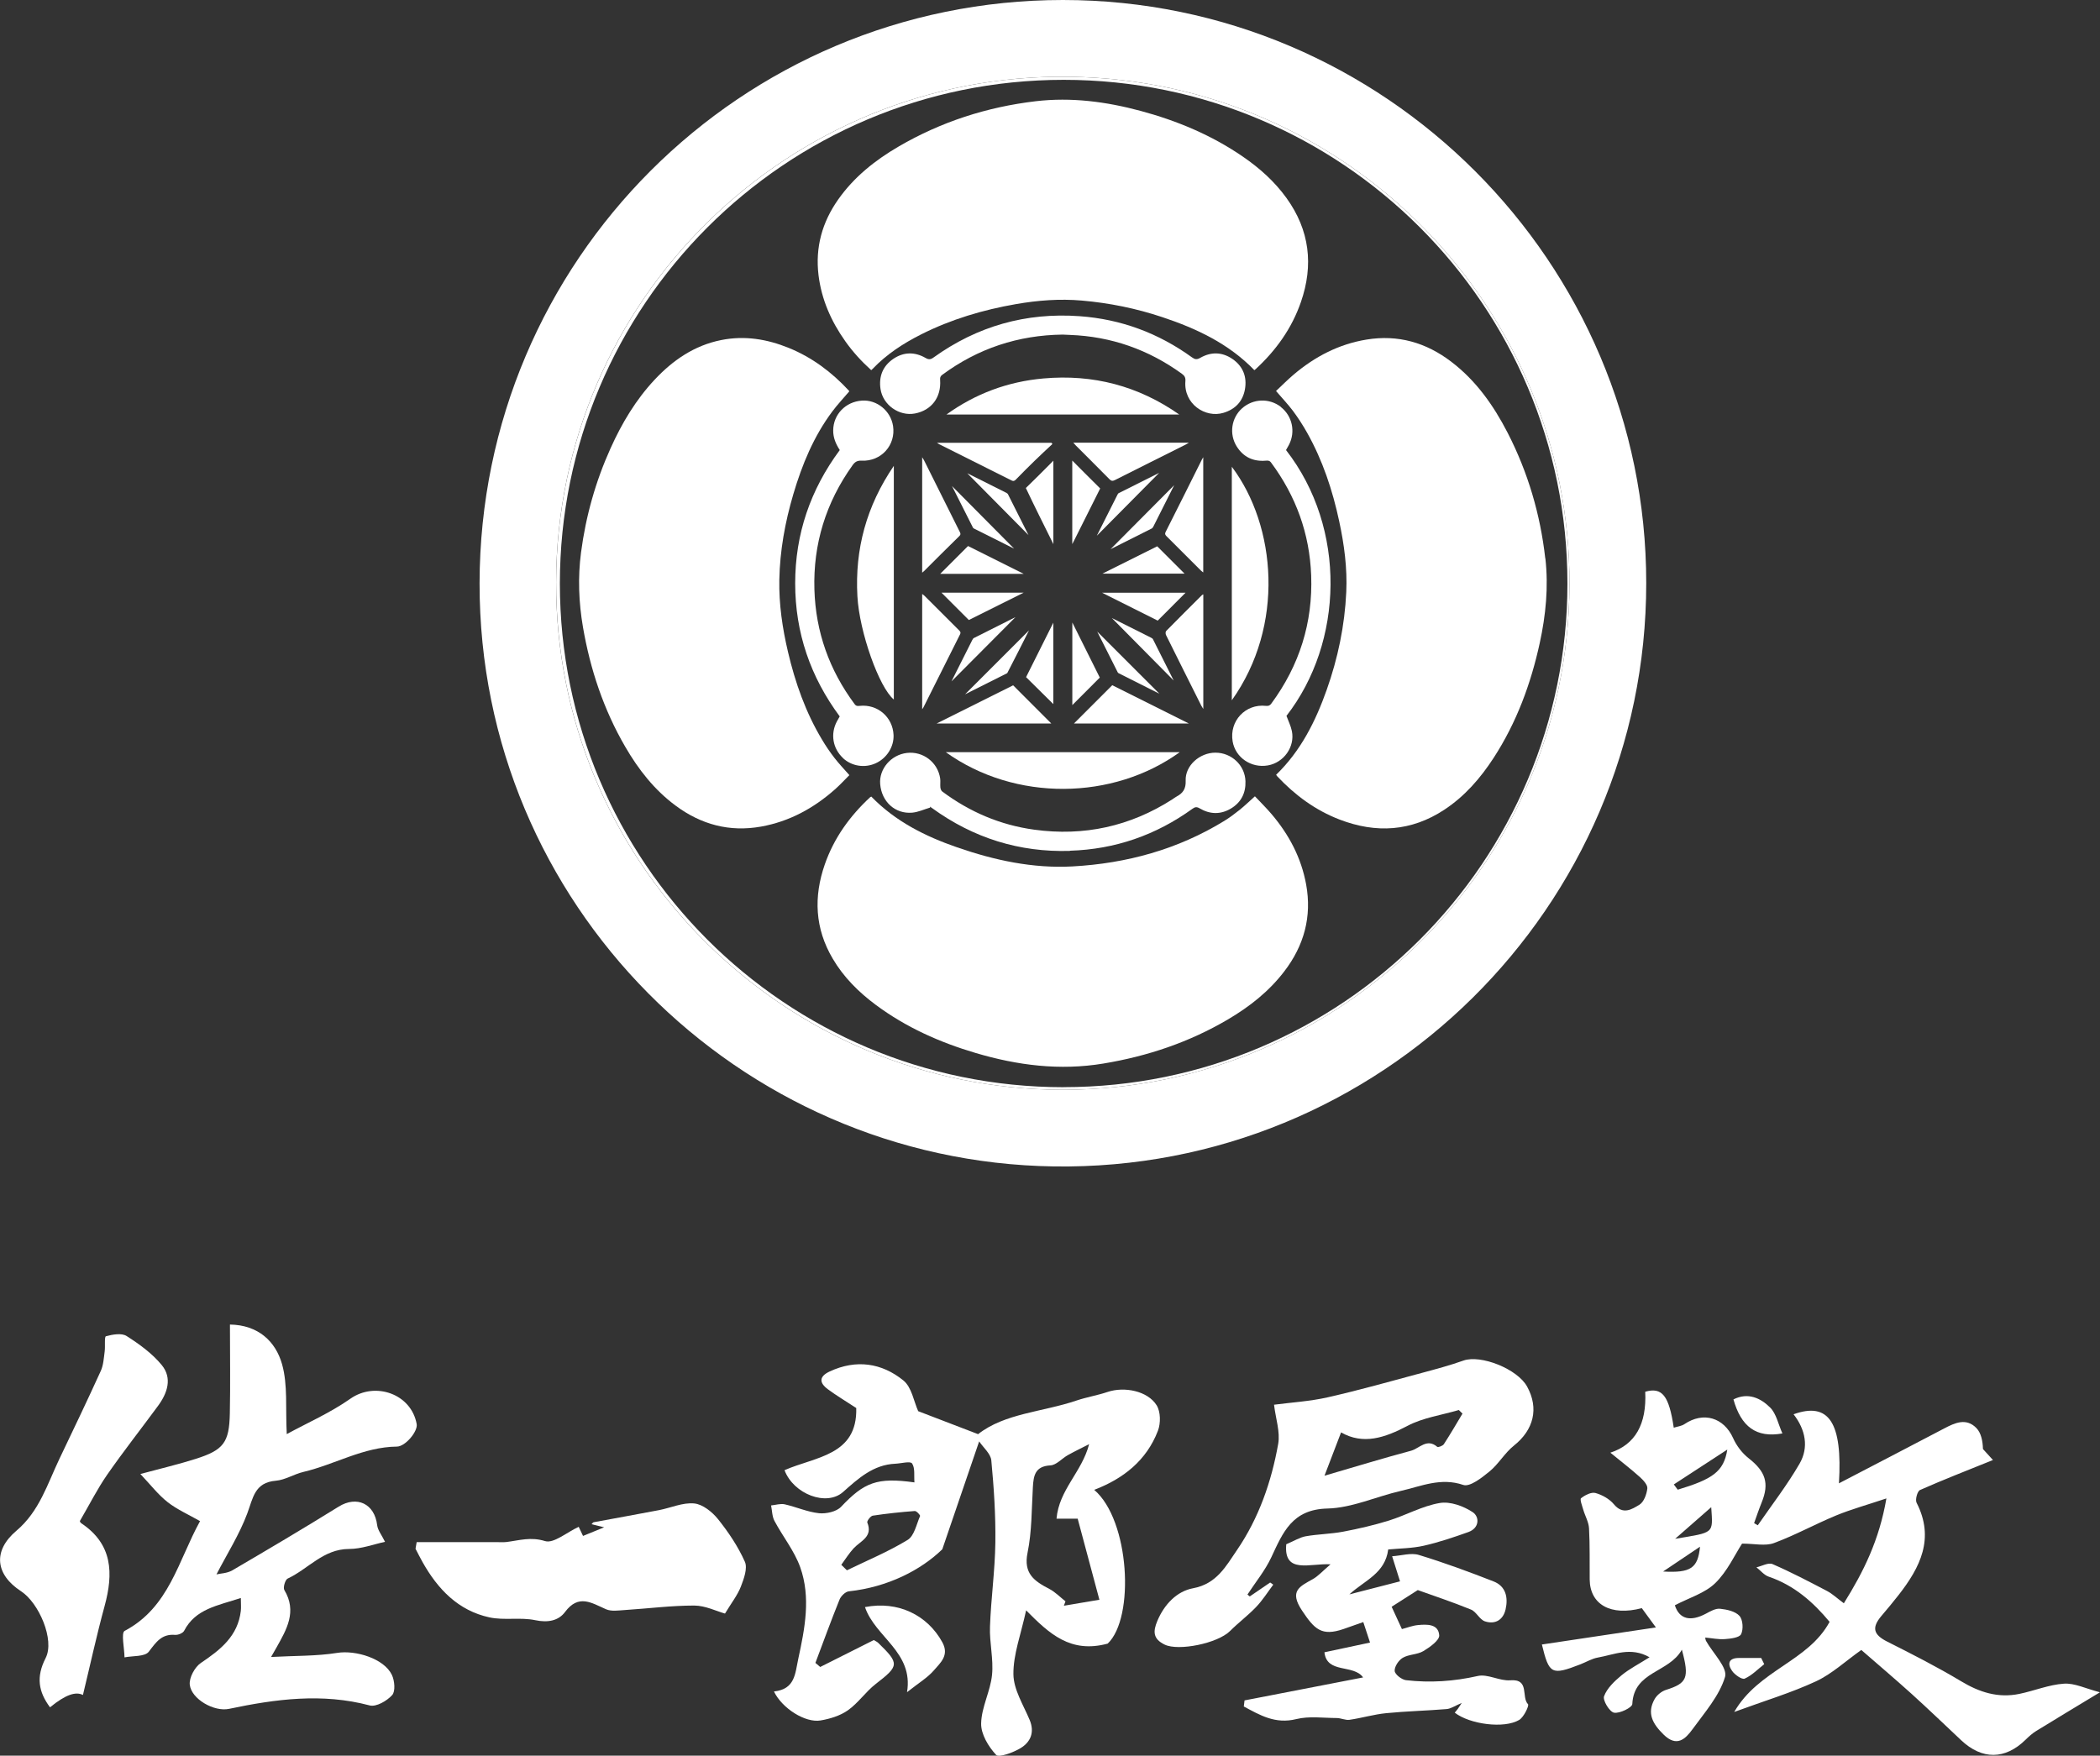
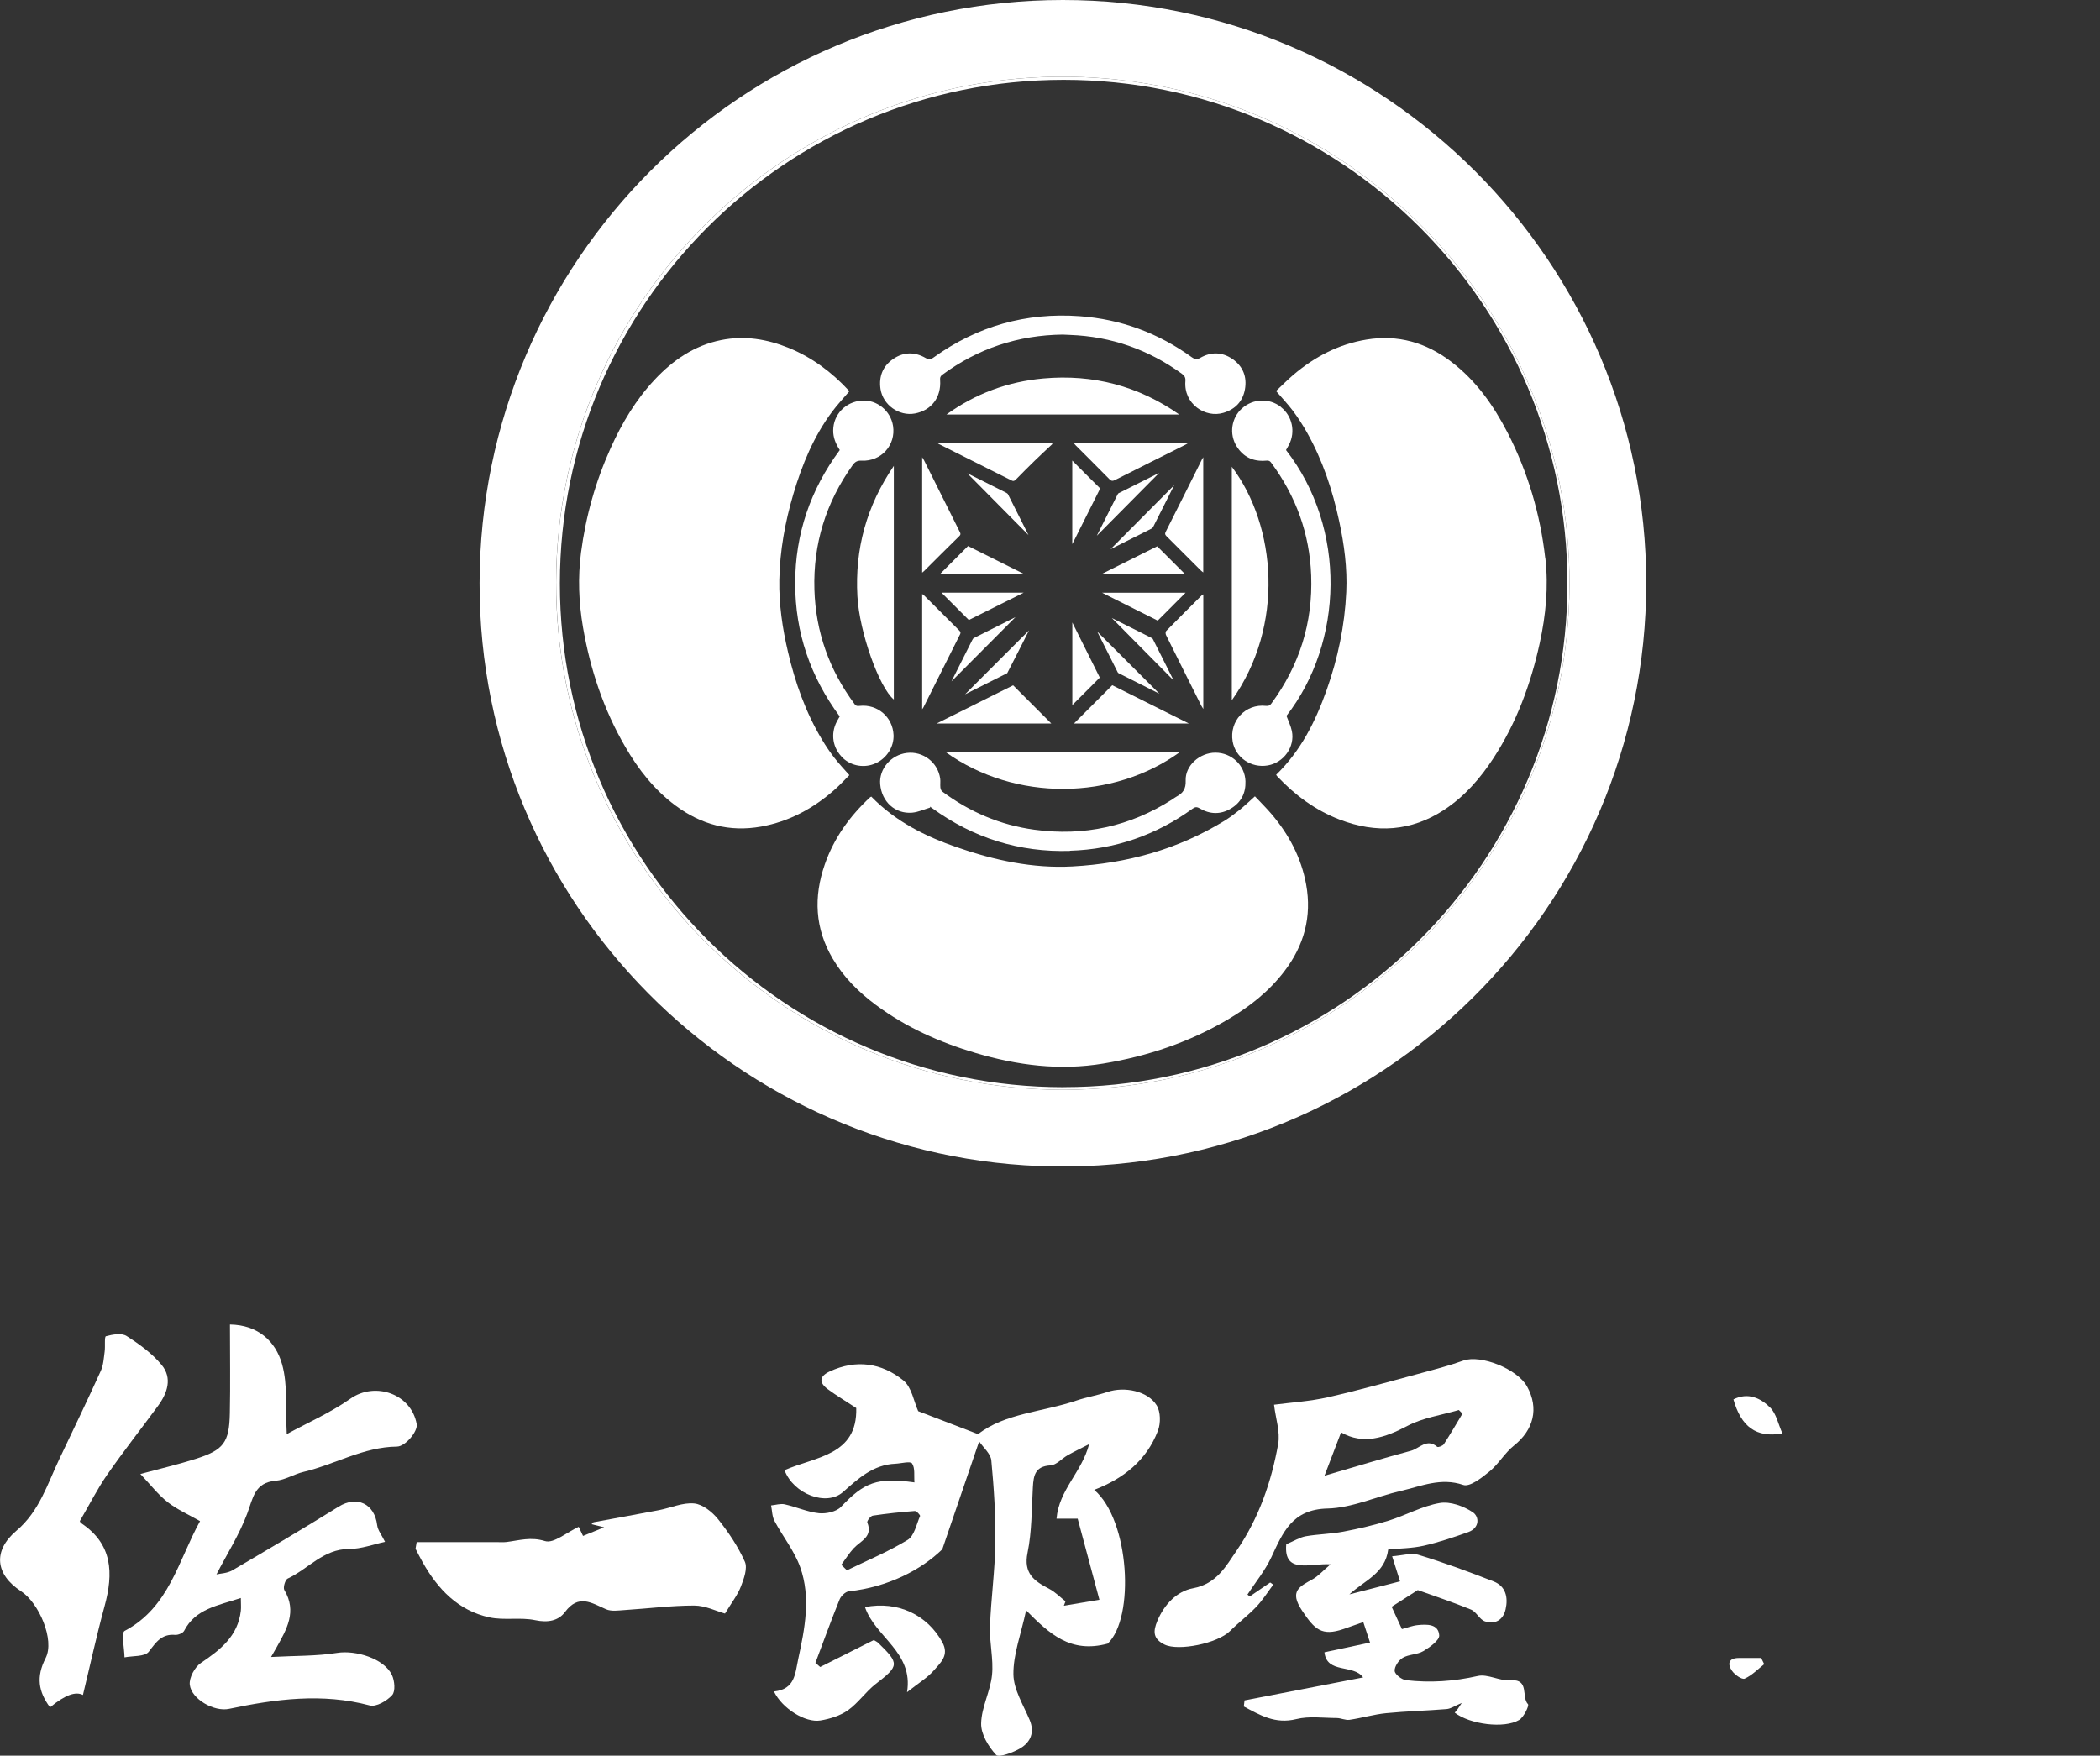
<svg xmlns="http://www.w3.org/2000/svg" id="_レイヤー_2" data-name="レイヤー 2" viewBox="0 0 380 317.77">
  <rect x="0" y="0" width="380" height="317.77" fill="#333333" stroke="none" />
  <defs>
    <style>
      .cls-1 {
        fill: #fff;
      }
    </style>
  </defs>
  <g id="_文字" data-name="文字">
    <g>
      <g>
-         <path class="cls-1" d="M318.07,276.08c2.55-3.7,5.32-7.28,7.56-11.15,1.72-2.97,1.08-6.17-1.08-8.95,6.38-2.29,8.88,1.47,8.21,12.5,6.54-3.41,12.79-6.64,19.02-9.92,1.97-1.04,4-1.97,5.84-.1.87.89,1.16,2.34,1.2,3.81.75.83,1.51,1.66,1.81,1.99-4.67,1.89-8.98,3.56-13.2,5.43-.48.21-.9,1.75-.62,2.3,3.31,6.46.66,11.69-3.25,16.7-1.01,1.3-2.07,2.56-3.13,3.81-1.8,2.14-1.4,3.39,1.09,4.64,4.51,2.27,9.03,4.57,13.36,7.17,3.32,2,6.7,3.07,10.52,2.28,2.71-.56,5.36-1.67,8.08-1.85,1.93-.13,3.93.89,6.51,1.56-4.46,2.7-8.02,4.84-11.56,7.02-.69.43-1.31.99-1.9,1.57-3.69,3.62-7.86,3.66-11.65.09-2.99-2.81-5.95-5.66-8.99-8.41-3.05-2.75-6.19-5.41-9.08-7.93-2.86,2.02-5.31,4.33-8.21,5.68-4.5,2.09-9.3,3.52-14.79,5.54,4.42-7.65,13.36-9.1,17.26-16.31-2.98-3.59-6.41-6.61-11.02-8.18-.83-.28-1.48-1.12-2.22-1.69.99-.22,2.17-.91,2.92-.58,3.35,1.45,6.6,3.16,9.85,4.86.97.51,1.8,1.3,3.05,2.23,3.58-5.74,6.4-11.42,7.7-18.98-3.49,1.17-6.36,1.96-9.09,3.08-3.8,1.57-7.42,3.58-11.26,5-1.57.58-3.53.1-5.77.1-1.31,2.01-2.66,5.02-4.85,7.15-1.88,1.83-4.74,2.66-7.31,4.01.8,2.51,2.8,3.02,5.62,1.52.8-.43,1.75-.98,2.57-.89,1.23.13,2.75.46,3.5,1.29.63.69.73,2.42.3,3.31-.31.63-1.89.82-2.92.89-1.18.09-2.38-.17-3.58-.28.05.22.06.44.15.61,1.24,2.21,3.94,4.85,3.44,6.52-1.04,3.44-3.69,6.44-5.88,9.46-1.3,1.78-2.86,3.32-5.25.96-1.94-1.91-3.07-3.83-1.61-6.41.41-.72,1.25-1.41,2.04-1.66,3.82-1.21,4.29-2.12,2.89-7.28-2.35,4.22-8.69,3.86-8.97,9.84-.03.63-2.29,1.75-3.31,1.56-.81-.15-2.08-2.25-1.8-2.98.54-1.45,1.88-2.72,3.13-3.76,1.45-1.2,3.18-2.07,5.1-3.29-3.41-1.95-6.39-.47-9.34.05-1.09.19-2.1.81-3.15,1.22-5.25,2.04-5.68,1.82-6.99-3.58,6.74-1.01,13.48-2.02,20.63-3.09-.98-1.34-1.78-2.44-2.55-3.49-5.61,1.48-9.38-.64-9.43-5.19-.03-3.08.05-6.17-.12-9.25-.06-1.15-.72-2.26-1.05-3.4-.2-.7-.65-1.86-.39-2.06.71-.56,1.85-1.15,2.61-.94,1.22.34,2.54,1.08,3.34,2.05,1.64,1.97,3.27.88,4.62.06.8-.49,1.3-1.89,1.42-2.94.07-.63-.73-1.5-1.34-2.05-1.64-1.47-3.39-2.82-5.35-4.42q6.73-2.19,6.31-11.03c3.04-.87,4.3.67,5.16,6.51.68-.22,1.41-.29,1.94-.65,3.44-2.32,7.14-1.18,8.81,2.55.61,1.37,1.64,2.72,2.82,3.64,3.03,2.38,3.76,4.5,2.34,7.99-.5,1.23-.92,2.49-1.37,3.74.23.13.45.27.68.4ZM302.88,268.68c.24.32.48.63.71.95,6.33-1.91,8.33-3.27,8.97-7.26-3.23,2.1-6.46,4.21-9.68,6.31ZM309.65,272.8c-2.37,2.08-4.45,3.9-6.53,5.72,7.16-1.2,6.85-.86,6.53-5.72ZM300.94,284.44c5.05.29,6.3-.63,6.68-4.49-2.12,1.43-4.22,2.84-6.68,4.49Z" />
        <path class="cls-1" d="M140.08,306.15c3.82-.42,3.79-3.26,4.36-5.86,1.2-5.54,2.31-11.15.36-16.63-1.06-2.97-3.16-5.56-4.66-8.38-.43-.81-.42-1.86-.61-2.8.83-.08,1.7-.37,2.47-.2,2.09.47,4.11,1.39,6.21,1.61,1.3.13,3.15-.28,3.98-1.16,4.2-4.43,6.5-5.37,13.28-4.42-.1-1.23.14-2.6-.43-3.43-.31-.46-1.97,0-3.02.05-3.99.17-6.69,2.65-9.47,5.12-3,2.66-8.96.38-10.59-3.95,5.54-2.45,13.21-2.61,12.98-11.25-1.93-1.27-3.6-2.26-5.15-3.41-1.57-1.17-1.6-2.3.35-3.21,4.79-2.23,9.41-1.55,13.33,1.63,1.51,1.22,1.9,3.84,2.68,5.56,3.44,1.32,6.98,2.68,10.84,4.16,4.82-3.79,11.66-4,17.82-6.09,1.84-.62,3.78-.93,5.61-1.55,3.04-1.02,7.26-.19,8.88,2.42.72,1.16.75,3.25.23,4.6-2.06,5.38-6.25,8.68-11.53,10.7,6.43,5.49,7.38,23.15,2.44,27.83-6.71,1.81-10.52-1.74-14.76-6.02-.94,4.35-2.34,7.97-2.3,11.57.03,2.77,1.8,5.55,2.94,8.27.93,2.22.17,3.98-1.6,5.07-1.33.82-3.97,1.79-4.47,1.25-1.4-1.5-2.76-3.77-2.71-5.7.06-2.93,1.67-5.8,1.97-8.77.29-2.87-.48-5.83-.37-8.74.18-5.06.9-10.12.97-15.18.07-4.97-.26-9.96-.73-14.91-.11-1.21-1.44-2.31-2.2-3.44-2.22,6.5-4.2,12.29-6.67,19.53-3.82,3.71-9.78,6.84-16.92,7.61-.62.07-1.41.85-1.67,1.48-1.53,3.79-2.93,7.64-4.37,11.47.29.25.58.49.87.74,3.23-1.62,6.46-3.25,9.69-4.87.28.17.58.29.8.5,3.89,3.78,3.8,4.16-.44,7.44-1.82,1.41-3.17,3.45-5.04,4.77-1.4.99-3.24,1.55-4.96,1.84-2.73.46-6.92-2.15-8.42-5.24ZM197.08,261.39c-1.29.66-2.59,1.28-3.86,1.99-1.07.6-2.06,1.79-3.14,1.85-2.77.15-3.06,1.83-3.18,3.95-.23,3.96-.17,8-.96,11.85-.78,3.77,1.22,5.15,3.92,6.55,1.08.56,1.97,1.49,2.94,2.26-.1.26-.19.53-.29.79,1.88-.32,3.77-.63,6.43-1.08-1.37-5.1-2.64-9.87-3.93-14.67h-3.83c.45-5.25,4.59-8.43,5.9-13.49ZM152.23,283.22c.34.33.68.67,1.02,1,3.69-1.79,7.5-3.37,10.99-5.5,1.2-.73,1.59-2.81,2.25-4.32.07-.15-.64-.93-.95-.91-2.55.19-5.09.46-7.61.84-.4.06-1.09.98-.99,1.24,1.06,2.6-1.21,3.32-2.46,4.66-.84.91-1.5,1.98-2.24,2.99Z" />
        <path class="cls-1" d="M43.62,289.22c-4.23,1.4-8.24,1.96-10.3,5.95-.22.43-1.1.78-1.63.74-2.46-.21-3.45,1.33-4.77,3.05-.71.92-2.88.72-4.39,1.02-.02-1.65-.64-4.43.02-4.79,8.09-4.27,9.7-12.73,13.65-19.87-2.1-1.2-4.16-2.1-5.87-3.44-1.72-1.35-3.09-3.15-4.93-5.09,3.78-1.02,6.92-1.75,9.99-2.73,5.08-1.61,6.1-2.95,6.2-8.28.11-5.29.02-10.59.02-16.04,5.1.08,8.26,3.03,9.43,7.18,1.06,3.76.6,7.94.85,12.65,3.68-2.01,7.86-3.84,11.52-6.41,4.49-3.15,11.02-.87,11.99,4.6.23,1.32-2.05,4.06-3.58,4.07-6.05.06-11.24,3.25-16.94,4.59-1.69.4-3.29,1.45-4.98,1.59-3.85.32-4.11,3.14-5.16,5.93-1.42,3.8-3.65,7.31-5.57,11.02.71-.17,1.93-.19,2.85-.72,6.46-3.78,12.9-7.59,19.26-11.54,3.29-2.04,6.5-.55,6.97,3.36.11.92.82,1.77,1.42,3.01-2.04.43-4.27,1.29-6.5,1.29-4.66,0-7.4,3.63-11.12,5.36-.45.21-.86,1.63-.6,2.07,2.34,3.9.41,7.14-1.42,10.41-.19.34-.39.68-.98,1.71,4.35-.24,8.21-.14,11.96-.74,3.36-.54,8.51,1.03,9.91,4,.49,1.04.66,2.96.04,3.64-.94,1.05-2.9,2.18-4.06,1.87-8.59-2.28-17.01-1.16-25.46.62-2.7.57-6.8-1.76-7.1-4.37-.14-1.26.9-3.19,2.01-3.94,3.53-2.38,6.7-4.85,7.23-9.44.07-.64,0-1.3,0-2.34Z" />
        <path class="cls-1" d="M226.15,288.95c1.23-.84,2.46-1.68,3.69-2.52.19.13.37.26.56.39-1.02,1.36-1.93,2.82-3.1,4.04-1.47,1.54-3.2,2.83-4.71,4.34-2.26,2.26-9.35,3.68-11.84,2.47-2.13-1.03-2.12-2.39-1.33-4.28,1.26-3.01,3.54-5.38,6.47-5.92,4.27-.79,5.96-4.01,7.93-6.89,3.96-5.79,6.25-12.37,7.47-19.23.39-2.18-.45-4.57-.75-7.1,3.08-.41,6.48-.6,9.76-1.35,5.69-1.29,11.32-2.88,16.96-4.4,2.53-.68,5.08-1.36,7.55-2.24,3.13-1.11,9.76,1.5,11.52,4.7,2.18,3.96,1.19,7.85-2.38,10.69-1.66,1.32-2.77,3.33-4.42,4.68-1.39,1.14-3.56,2.85-4.75,2.44-4.08-1.39-7.61.24-11.29,1.08-4.46,1.02-8.85,3.09-13.3,3.19-6.37.15-8.04,4.32-10.14,8.82-1.12,2.4-2.86,4.51-4.32,6.75l.43.35ZM239.67,267.1c5.42-1.58,10.51-3.14,15.66-4.52,1.51-.41,2.86-2.32,4.74-.71.16.14,1-.17,1.2-.48,1.18-1.81,2.26-3.68,3.37-5.53-.22-.22-.44-.44-.66-.65-3.11.92-6.47,1.38-9.28,2.86-4.13,2.18-8.03,3.48-12.03,1.19-.92,2.39-1.82,4.77-3,7.84Z" />
        <path class="cls-1" d="M225.2,307.77c7.01-1.36,14.02-2.72,21.46-4.16-1.76-2.45-6.57-.61-7-4.55,2.77-.59,5.4-1.15,8.25-1.76-.52-1.58-.86-2.62-1.22-3.71-1.28.45-2.43.86-3.58,1.26-3.97,1.36-5.25.04-7.49-3.32-2.4-3.59-.43-4.38,1.97-5.73.95-.54,1.71-1.41,3.17-2.66-3.64-.24-8.51,1.87-8.01-3.63,1.48-.63,2.47-1.26,3.53-1.45,2.24-.39,4.54-.41,6.77-.83,2.79-.53,5.57-1.17,8.27-2.01,3.11-.97,6.05-2.65,9.21-3.18,1.87-.32,4.29.55,5.96,1.66,1.25.83,1.25,2.87-.79,3.6-2.66.95-5.35,1.86-8.1,2.48-2.09.47-4.28.47-6.4.67-.56,4.36-4.27,5.59-7.03,8.13,3-.77,6.01-1.54,9.17-2.36-.49-1.54-.84-2.68-1.43-4.54,1.69-.11,3.41-.67,4.83-.24,4.57,1.39,9.07,3.05,13.52,4.79,2.23.87,2.67,2.91,2.18,5.06-.44,1.95-1.93,2.77-3.74,2.17-.97-.32-1.55-1.74-2.52-2.13-3.37-1.38-6.83-2.52-9.63-3.53-1.82,1.16-3.26,2.08-4.73,3.02.52,1.13,1.14,2.48,1.86,4.04.93-.24,1.88-.62,2.85-.72,1.67-.17,3.76-.23,3.9,1.85.06.9-1.71,2.16-2.88,2.86-1.09.65-2.62.56-3.72,1.21-.74.43-1.52,1.6-1.46,2.38.05.63,1.28,1.58,2.06,1.67,4.35.5,8.65.22,12.97-.76,1.8-.41,3.95.93,5.88.78,3.58-.29,1.95,3.04,3.22,4.33.23.24-.74,2.32-1.59,2.84-2.72,1.63-8.95.8-11.67-1.31.18-.23.37-.44.55-.68.15-.2.28-.42.72-1.08-1.25.52-1.98,1.05-2.75,1.11-3.64.3-7.3.38-10.93.74-2.23.22-4.41.88-6.63,1.2-.74.11-1.55-.32-2.33-.32-2.44-.01-4.98-.38-7.29.19-3.84.95-6.59-.72-9.51-2.28.04-.36.09-.72.13-1.08Z" />
        <path class="cls-1" d="M75.4,279.12c4.8,0,9.61,0,14.41,0,.62,0,1.24.05,1.85-.02,2.3-.29,4.38-.97,6.96-.17,1.57.49,3.94-1.59,6.1-2.58.17.35.45.94.78,1.65,1.2-.49,2.27-.93,3.82-1.56-1.1-.27-1.66-.4-2.28-.56.16-.15.26-.34.39-.36,3.94-.74,7.89-1.43,11.82-2.19,2.13-.41,4.3-1.41,6.36-1.21,1.53.14,3.25,1.52,4.3,2.82,1.9,2.37,3.64,4.96,4.87,7.72.53,1.18-.17,3.09-.72,4.51-.59,1.53-1.66,2.88-2.87,4.88-1.55-.43-3.55-1.44-5.56-1.45-4.17,0-8.35.54-12.53.81-1.15.07-2.46.29-3.44-.14-2.63-1.16-4.96-2.8-7.42.5-1.18,1.59-3.11,1.96-5.38,1.48-2.68-.57-5.63.07-8.3-.51-5.65-1.23-9.35-5.11-12.1-10.01-.44-.79-.85-1.6-1.27-2.41.07-.4.14-.8.21-1.21Z" />
        <path class="cls-1" d="M15.02,306.79c-1.31-.66-3.12-.1-5.97,2.23-2.09-2.82-2.55-5.48-.79-8.92,1.68-3.28-1.22-9.98-4.44-12.08-4.67-3.04-5.15-7.32-.85-10.96,4.16-3.52,5.61-8.46,7.8-13.05,2.52-5.28,5.05-10.55,7.47-15.88.48-1.05.54-2.32.7-3.5.13-.96-.08-2.68.23-2.77,1.19-.33,2.83-.62,3.73-.05,2.31,1.47,4.64,3.16,6.36,5.25,1.96,2.38,1.04,5.09-.68,7.42-3.05,4.15-6.24,8.2-9.18,12.43-1.79,2.58-3.21,5.42-4.94,8.38-.04-.07.03.27.24.41,5.7,3.79,5.84,9.07,4.23,14.98-1.44,5.28-2.6,10.64-3.92,16.1Z" />
        <path class="cls-1" d="M164.13,306.28c1.2-7.26-5.75-9.93-7.61-15.4,5.99-1.17,11.3,1.45,13.99,6.35,1.31,2.39-.34,3.72-1.5,5.08-1.16,1.35-2.79,2.31-4.88,3.97Z" />
        <path class="cls-1" d="M322.53,259.45c-4.76.86-7.48-1.26-8.86-6.16,2.63-1.32,4.91-.26,6.66,1.49,1.1,1.11,1.44,2.97,2.2,4.67Z" />
        <path class="cls-1" d="M319.24,301.21c-1.16.91-2.23,2.04-3.54,2.62-.48.21-1.78-.69-2.27-1.39-.88-1.26-.68-2.35,1.23-2.35,1.34,0,2.69,0,4.03,0,.18.37.37.75.55,1.12Z" />
      </g>
      <g>
        <path class="cls-1" d="M192.34,0c58.18,0,105.55,47.43,105.55,105.54,0,58.59-48.11,106.46-107.21,105.58-57.08-.85-103.98-47.54-103.9-105.56C86.86,47.17,134.12,0,192.34,0ZM192.34,197.25c51.08-.02,92.77-42.09,91.64-93.76-1.08-49.45-41.83-90.2-92.84-89.6-50.6.6-91.67,42.5-90.49,93.85,1.13,49.37,41.64,89.47,91.68,89.51Z" />
        <g>
          <path class="cls-1" d="M191.15,13.89c-50.6.6-91.67,42.5-90.49,93.85,1.13,49.37,41.64,89.47,91.68,89.51,51.08-.02,92.77-42.09,91.64-93.76-1.08-49.45-41.83-90.2-92.84-89.6ZM192.47,196.78c-50.35,0-91.16-40.82-91.16-91.16S142.12,14.45,192.47,14.45s91.16,40.82,91.16,91.16-40.82,91.16-91.16,91.16Z" />
          <path class="cls-1" d="M202.48,121.88c2.44,1.24,4.88,2.46,7.31,3.68l-11.25-11.25c1.24,2.47,2.48,4.94,3.73,7.41.02.03.1.12.2.16Z" />
          <path class="cls-1" d="M199.4,107.27l.89.45c3.07,1.53,6.13,3.06,9.2,4.61l5.04-5.05h-15.13Z" />
          <path class="cls-1" d="M208.61,115.65s-.13-.14-.32-.23c-2.37-1.19-4.73-2.38-7.1-3.56l11.19,11.31c-1.25-2.51-2.51-5.01-3.77-7.51Z" />
          <polygon class="cls-1" points="194.04 112.67 194.04 127.62 199.01 122.64 194.04 112.67" />
-           <path class="cls-1" d="M176.05,95.51s.1.11.22.17c1.84.93,3.68,1.85,5.53,2.77l1.7.85-11.23-11.32c1.26,2.51,2.52,5.02,3.79,7.52Z" />
          <path class="cls-1" d="M194.03,83.37v15.11l.44-.86c1.53-3.07,3.07-6.14,4.61-9.21-.96-.94-1.88-1.87-2.8-2.79l-2.24-2.25Z" />
          <path class="cls-1" d="M182.37,89.41s-.12-.13-.27-.21c-.97-.5-1.95-.99-2.93-1.47l-4.14-2.07,11.08,11.19c-1.24-2.48-2.48-4.96-3.74-7.44Z" />
          <path class="cls-1" d="M188.81,68.5c-6.43.57-12.29,2.74-17.55,6.53h42.13c-7.4-5.19-15.61-7.33-24.58-6.53Z" />
          <path class="cls-1" d="M194.64,80.6c2.04,2.04,4.08,4.07,6.1,6.12.33.34.58.39,1.01.17,4.25-2.15,8.52-4.27,12.78-6.41.16-.08.31-.18.61-.36h-20.93c.21.22.32.36.44.48Z" />
          <path class="cls-1" d="M217.73,103.62v-20.86c-.14.24-.19.31-.23.39-2.19,4.38-4.36,8.76-6.57,13.12-.2.4-.05.58.2.83,2.06,2.05,4.1,4.1,6.16,6.15.11.11.25.21.44.36Z" />
          <path class="cls-1" d="M193.62,153.98c8.16-.25,15.54-2.82,22.15-7.59.47-.34.78-.39,1.31-.08,1.85,1.09,3.77,1.15,5.63.05,1.86-1.1,2.73-2.8,2.66-4.96-.09-2.88-2.51-5.17-5.44-5.17-2.83,0-5.49,2.33-5.38,5.06.06,1.48-.49,2.27-1.64,2.88-.27.14-.51.34-.77.51-7.65,4.9-15.99,6.72-24.99,5.49-6.16-.84-11.69-3.21-16.66-6.92-.19-.15-.31-.49-.33-.75-.05-.52.04-1.06-.03-1.58-.42-2.94-3.1-4.99-6.03-4.64-2.87.34-5.05,2.89-4.83,5.63.26,3.2,2.71,5.45,5.8,5.18,1.1-.1,2.16-.6,3.24-.92-.01-.06-.03-.12-.04-.18.14.1.29.2.43.3,7.44,5.39,15.75,8,24.94,7.72Z" />
          <path class="cls-1" d="M231.78,73.65c-2.1-1.63-5.03-1.52-7.03.26-1.94,1.73-2.37,4.66-.96,6.9,1.21,1.93,3,2.76,5.26,2.57.37-.03.68-.04.96.35,4.5,6.07,6.97,12.87,7.25,20.41.32,8.55-2.12,16.29-7.2,23.19-.26.36-.51.48-.98.43-3.72-.41-6.66,2.74-6.03,6.44.5,2.92,3.35,4.86,6.37,4.34,2.88-.5,4.93-3.36,4.35-6.21-.19-.93-.63-1.81-.98-2.76,10.33-13.29,10.96-33.91-.08-48.11.18-.32.37-.64.54-.97,1.21-2.35.59-5.21-1.48-6.82Z" />
          <polygon class="cls-1" points="214.35 103.83 209.4 98.88 199.48 103.83 214.35 103.83" />
          <path class="cls-1" d="M152.53,137.21c1.58,1.48,3.96,1.85,5.95.93,2-.92,3.3-2.99,3.21-5.11-.14-3.24-2.9-5.62-6.14-5.27-.37.04-.64.05-.9-.31-4.58-6.16-7.05-13.07-7.28-20.73-.25-8.26,2.08-15.77,6.9-22.51.43-.61.85-.87,1.64-.83,3.56.17,6.22-2.83,5.69-6.28-.43-2.75-2.92-4.78-5.64-4.59-2.95.2-5.16,2.5-5.19,5.37-.02,1.33.47,2.48,1.19,3.58-5.31,7.17-8.07,15.19-8.07,24.13,0,8.93,2.77,16.94,8.06,24.08-.19.33-.36.61-.51.9-1.2,2.26-.76,4.89,1.1,6.63Z" />
-           <path class="cls-1" d="M152.94,61.74c1.36,1.93,2.94,3.66,4.71,5.26.11-.1.19-.17.26-.24,2.52-2.64,5.53-4.6,8.76-6.23,5.44-2.74,11.21-4.45,17.19-5.49,3.93-.68,7.89-.99,11.88-.64,4.99.43,9.86,1.42,14.61,3.01,6.18,2.06,11.99,4.79,16.63,9.59.08-.07.17-.13.25-.2,3.68-3.4,6.52-7.36,8.17-12.12,2.33-6.71,1.58-13.02-2.6-18.83-2.16-3-4.87-5.42-7.9-7.5-5.67-3.9-11.93-6.51-18.55-8.29-6.2-1.66-12.49-2.49-18.91-1.74-8.84,1.04-17.14,3.72-24.83,8.2-4.27,2.49-8.09,5.53-10.96,9.62-2.88,4.1-4.14,8.63-3.54,13.64.54,4.42,2.28,8.36,4.83,11.96Z" />
          <path class="cls-1" d="M200.94,99.41c2.5-1.25,5-2.51,7.5-3.77.04-.02.16-.14.25-.31,1.26-2.5,2.52-5,3.78-7.51l-11.52,11.59Z" />
          <path class="cls-1" d="M222.9,84.48v42.27c9.61-13.5,8.06-31.55,0-42.27Z" />
          <path class="cls-1" d="M225.27,70.49c.41-2.27-.34-4.2-2.26-5.52-1.87-1.28-3.88-1.32-5.84-.19-.6.34-.95.28-1.48-.1-6.07-4.39-12.84-6.91-20.33-7.45-9.71-.7-18.53,1.8-26.44,7.48-.53.38-.87.4-1.43.08-1.96-1.13-3.97-1.11-5.85.17-1.89,1.29-2.64,3.16-2.31,5.44.43,2.89,3.36,4.98,6.23,4.44,2.99-.57,4.77-2.91,4.56-6.04-.03-.4,0-.68.37-.95,6.48-4.79,13.76-7.19,21.81-7.29.44.02.88.04,1.32.06,7.46.28,14.19,2.65,20.23,7.02.5.36.7.7.65,1.34-.34,4.16,3.63,6.73,6.89,5.74,2.13-.64,3.48-2.05,3.88-4.23Z" />
          <path class="cls-1" d="M202.2,89.56c-1.25,2.47-2.49,4.94-3.73,7.41l11.28-11.38c-2.45,1.23-4.91,2.46-7.36,3.69-.02.02-.11.11-.19.27Z" />
          <path class="cls-1" d="M201.27,124.02c-2.34,2.34-4.62,4.62-6.93,6.93h20.78c-4.74-2.37-9.33-4.66-13.86-6.93Z" />
          <path class="cls-1" d="M155.15,107.93c.36,6.5,3.94,16.52,6.59,18.68v-42.29c-4.94,7.24-7.07,15.07-6.59,23.61Z" />
          <path class="cls-1" d="M183.33,124.04c-4.53,2.26-9.11,4.55-13.84,6.91h20.74c-2.29-2.29-4.58-4.59-6.9-6.91Z" />
          <path class="cls-1" d="M213.48,136.14h-42.34c12.56,9,30.28,8.72,42.34,0Z" />
          <path class="cls-1" d="M217.74,128.32v-20.74c-.12.05-.17.06-.2.09-2.18,2.17-4.36,4.34-6.52,6.54-.13.13-.13.53-.03.72,2.12,4.29,4.27,8.56,6.41,12.84.08.15.18.29.34.55Z" />
          <path class="cls-1" d="M279.62,101.06c-.9-7.97-3.13-15.56-6.8-22.71-2.56-4.97-5.73-9.48-10.24-12.9-4.53-3.45-9.61-4.92-15.29-3.99-5.02.82-9.35,3.08-13.19,6.33-1.13.96-2.17,2.02-3.2,2.98,1.09,1.28,2.16,2.39,3.08,3.62.93,1.25,1.78,2.57,2.54,3.92,2.82,5.02,4.61,10.42,5.81,16.03.91,4.22,1.48,8.49,1.28,12.82-.28,6.07-1.51,11.97-3.54,17.7-2.02,5.7-4.68,11.04-9.15,15.37.09.12.14.22.21.29,3.2,3.4,6.88,6.13,11.28,7.82,6.6,2.53,12.95,2.16,18.94-1.78,3.7-2.44,6.54-5.71,8.93-9.39,4.14-6.38,6.73-13.39,8.34-20.78,1.1-5.05,1.6-10.16,1.02-15.32Z" />
          <path class="cls-1" d="M230.1,147.36c-.96-1.13-2.03-2.18-3.02-3.23-.97.87-1.81,1.68-2.71,2.41-.91.73-1.84,1.43-2.83,2.04-8.42,5.17-17.68,7.7-27.47,8.24-7.18.39-14.11-1.11-20.87-3.45-5.78-2-11.17-4.69-15.54-9.19-.09.05-.15.07-.2.11-3.68,3.41-6.55,7.39-8.21,12.16-2.05,5.89-1.79,11.61,1.43,17.06,1.98,3.37,4.7,6.07,7.81,8.38,5.46,4.06,11.57,6.78,18.06,8.7,7.56,2.24,15.23,3.22,23.1,1.91,7.99-1.32,15.54-3.86,22.52-7.97,3.91-2.3,7.44-5.07,10.22-8.71,3.58-4.67,5.02-9.9,3.96-15.73-.88-4.83-3.1-9.03-6.26-12.74Z" />
          <path class="cls-1" d="M153.7,140.3c-.93-1.06-1.86-2.03-2.68-3.09-.82-1.06-1.58-2.17-2.26-3.32-2.97-4.94-4.86-10.31-6.17-15.89-1.01-4.29-1.65-8.63-1.57-13.05.1-5.28,1.04-10.44,2.53-15.49,1.58-5.36,3.69-10.48,7.06-14.99.94-1.26,2.03-2.41,3.07-3.64,0,0-.02-.07-.07-.12-3.08-3.33-6.64-6.01-10.86-7.73-3.95-1.61-8.01-2.28-12.25-1.43-4.85.97-8.71,3.62-12.03,7.16-3.42,3.65-5.94,7.88-7.98,12.41-2.72,6.02-4.49,12.32-5.35,18.87-.59,4.52-.42,9.03.35,13.52,1.32,7.66,3.74,14.93,7.66,21.67,2.38,4.1,5.26,7.79,9.11,10.64,4.62,3.43,9.76,4.81,15.46,3.79,5.11-.92,9.5-3.31,13.36-6.73.93-.82,1.77-1.74,2.62-2.59Z" />
-           <polygon class="cls-1" points="190.6 112.7 185.67 122.56 190.6 127.44 190.6 112.7" />
          <path class="cls-1" d="M186.2,114.1l-11.57,11.57c2.54-1.27,5.09-2.55,7.63-3.83,1.36-2.63,2.66-5.19,3.94-7.74Z" />
          <path class="cls-1" d="M185.25,103.87c-3.36-1.68-6.73-3.36-10.08-5.04l-5.04,5.04h15.12Z" />
          <path class="cls-1" d="M183.75,111.7c-2.53,1.27-5.06,2.53-7.58,3.81-.03.02-.14.13-.23.32-1.26,2.5-2.52,5-3.77,7.5l11.58-11.63Z" />
          <polygon class="cls-1" points="185.24 107.27 170.36 107.27 175.31 112.22 185.24 107.27" />
          <path class="cls-1" d="M169.91,80.38c4.38,2.19,8.76,4.38,13.13,6.58.35.18.54.08.79-.17,1.12-1.14,2.25-2.29,3.4-3.4,1.05-1.03,2.14-2.02,3.21-3.03-.06-.07-.12-.15-.18-.22h-20.72c.2.13.28.19.37.24Z" />
          <path class="cls-1" d="M166.87,82.74v20.91c.17-.14.25-.2.32-.27,2.13-2.12,4.26-4.26,6.41-6.36.3-.3.2-.51.05-.8-2.15-4.3-4.29-8.6-6.44-12.9-.08-.16-.19-.31-.35-.57Z" />
-           <path class="cls-1" d="M190.62,83.37l-.64.65c-1.44,1.44-2.88,2.89-4.35,4.31,1.61,3.4,3.22,6.61,4.82,9.83l.16.33v-15.12Z" />
          <path class="cls-1" d="M173.71,114.86c.18-.35.08-.54-.17-.78-2.09-2.07-4.17-4.16-6.25-6.24-.11-.11-.24-.19-.42-.33v20.87c.14-.22.2-.28.23-.35,2.2-4.39,4.39-8.78,6.6-13.17Z" />
        </g>
      </g>
    </g>
  </g>
</svg>